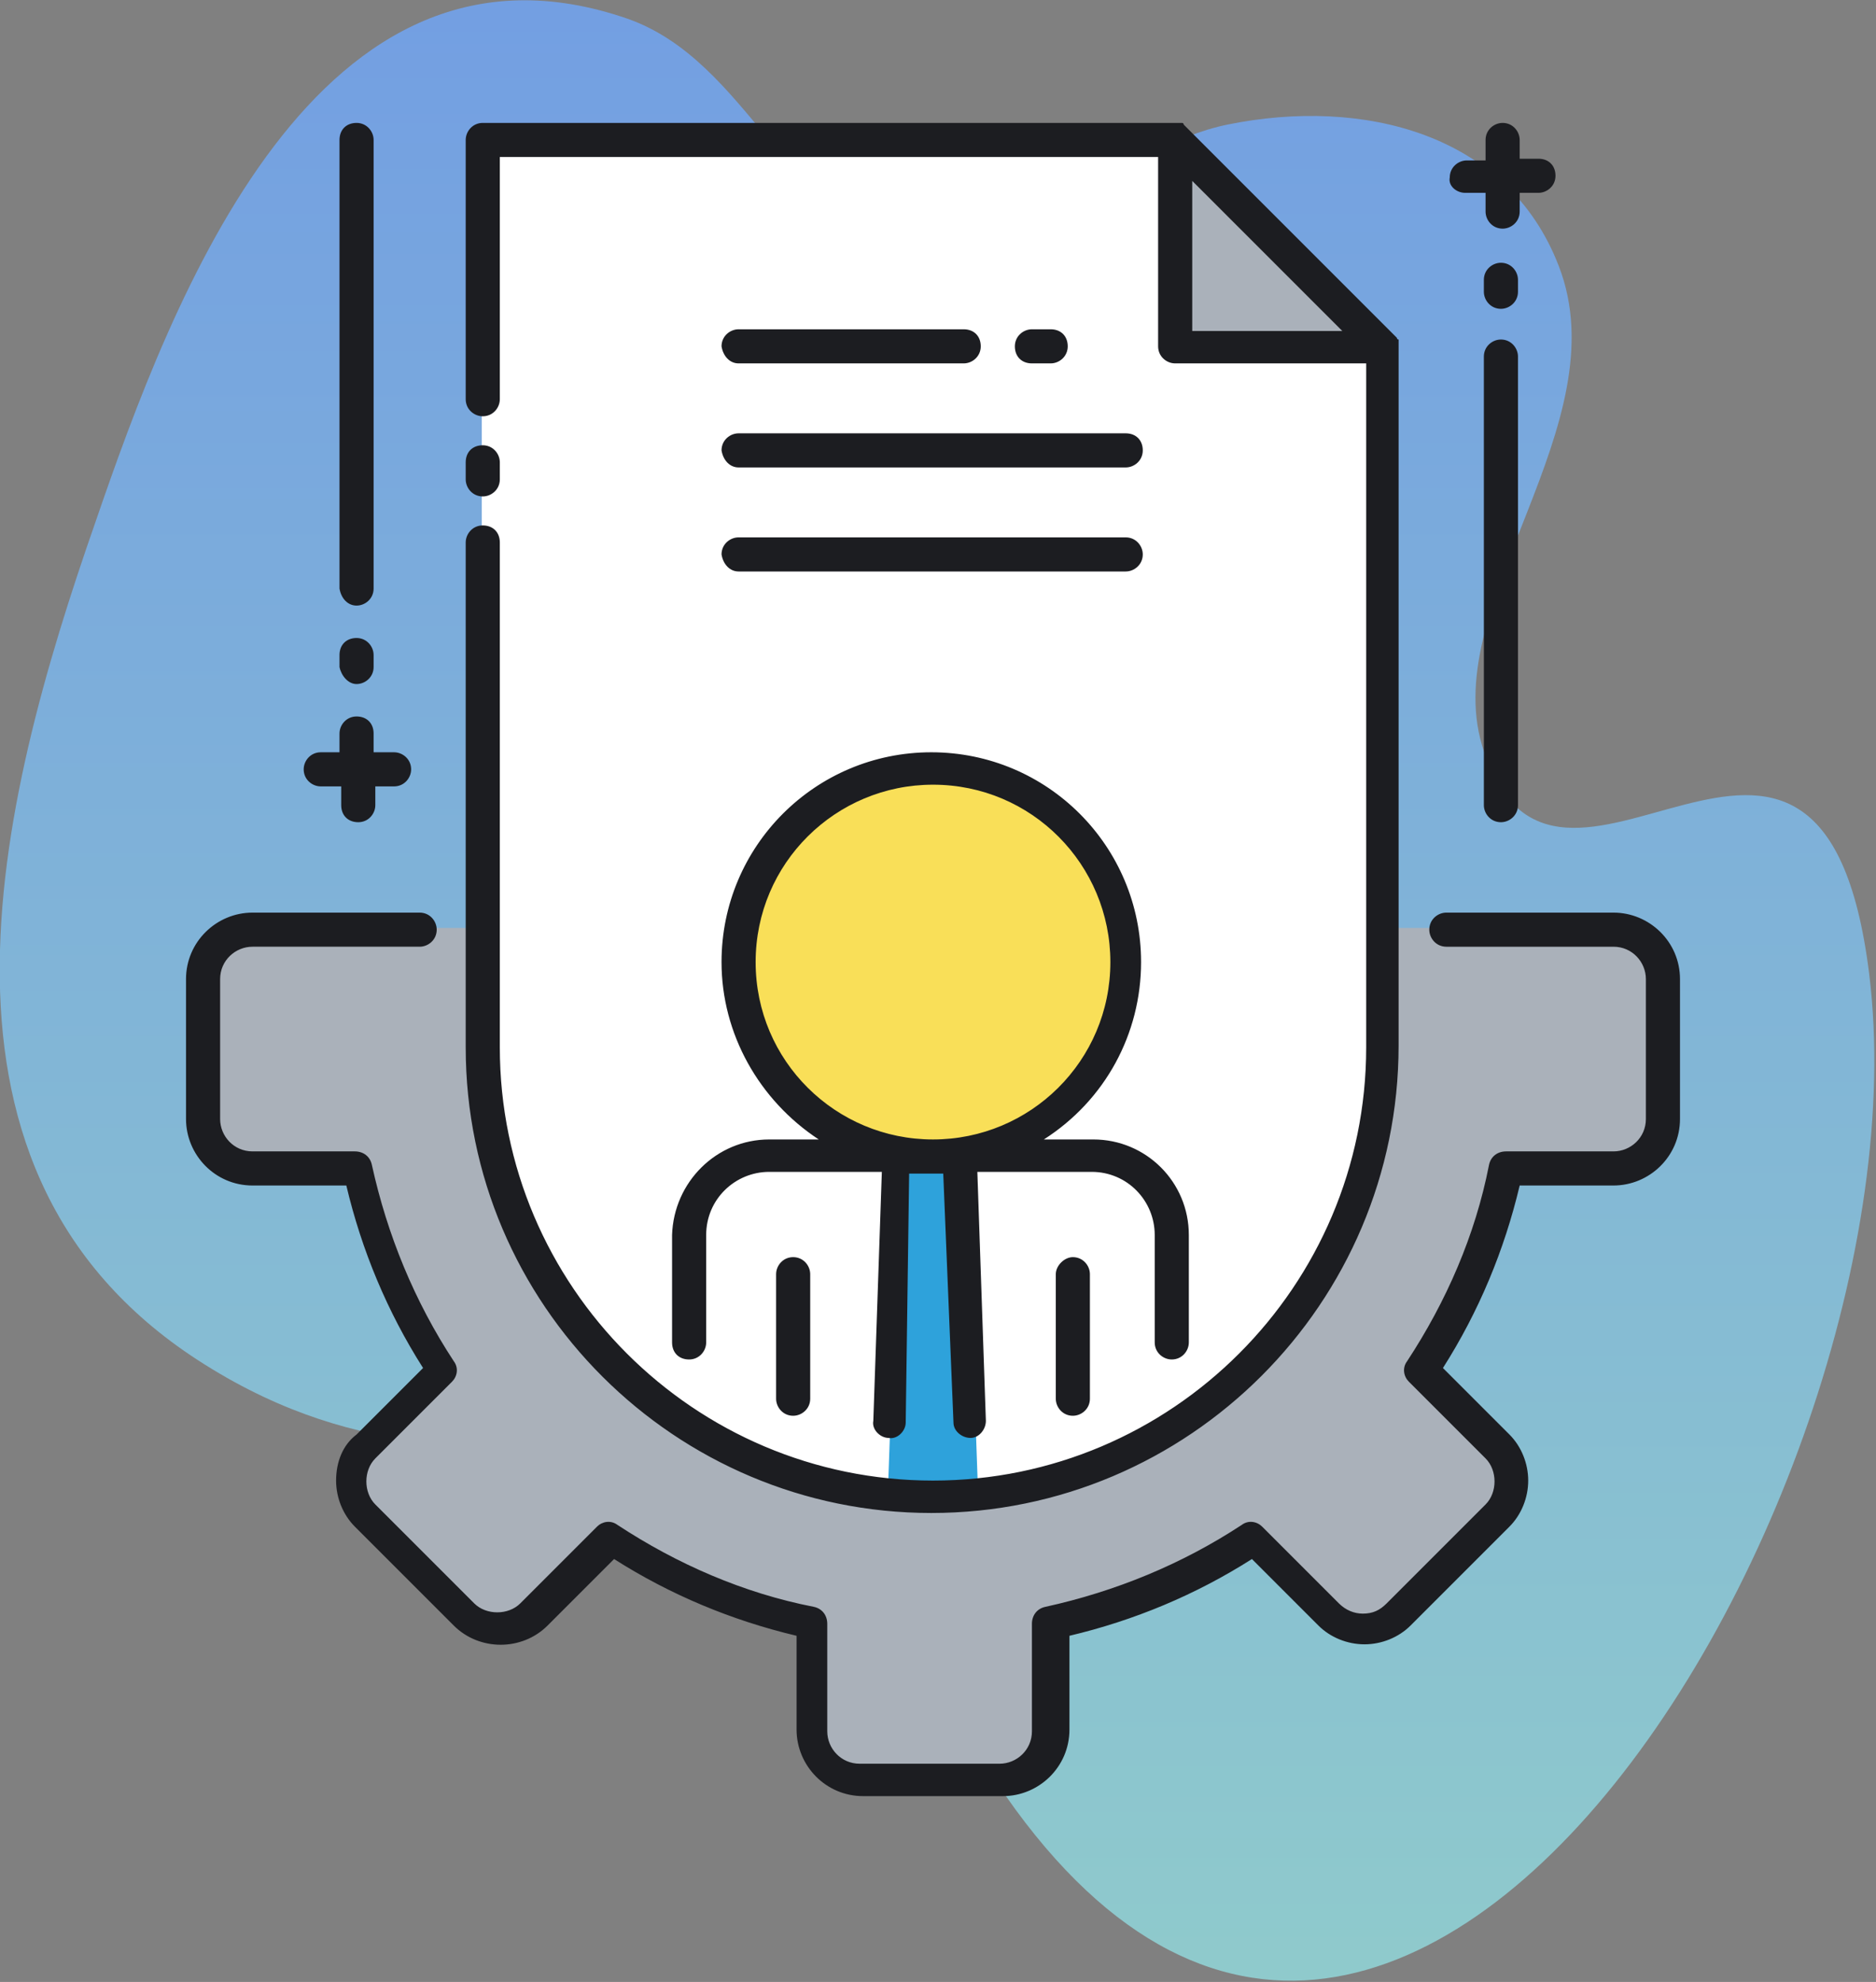
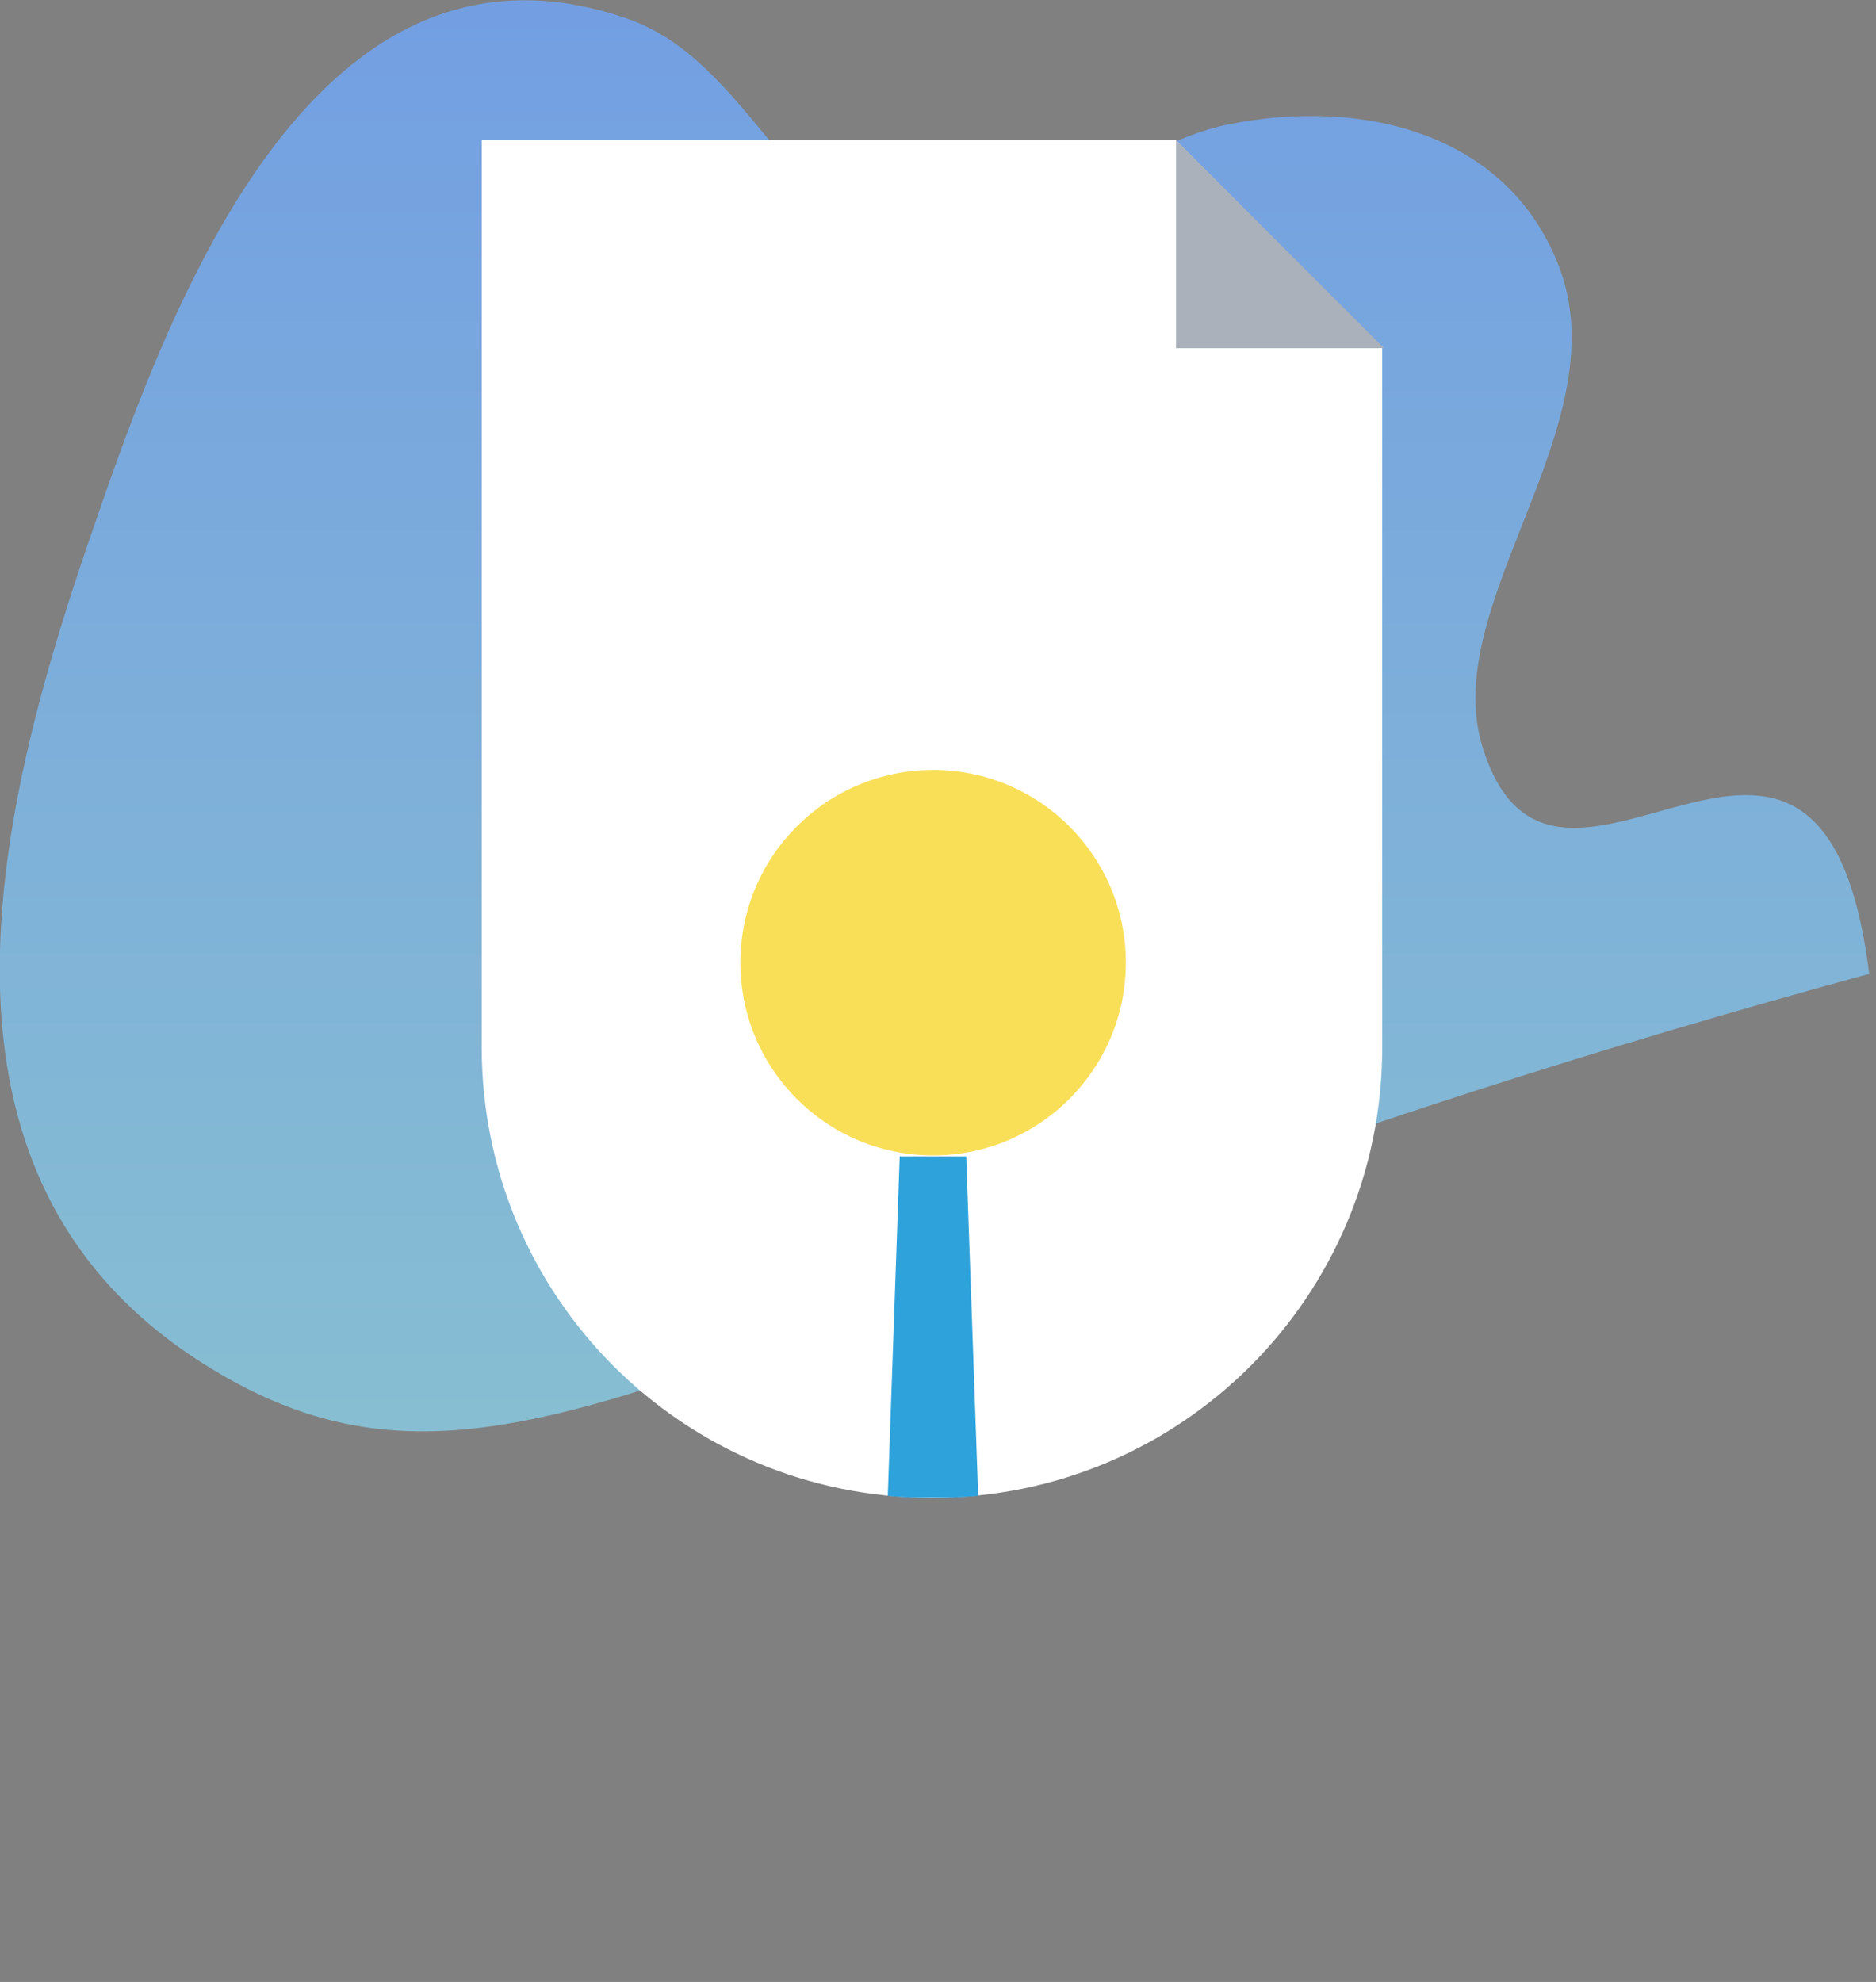
<svg xmlns="http://www.w3.org/2000/svg" version="1.1" id="Layer_1" x="0px" y="0px" viewBox="0 0 110 116.2" style="enable-background:new 0 0 110 116.2;" xml:space="preserve">
  <rect x="0" y="0" width="110" height="116.2" fill="#808080" stroke="none" />
  <style type="text/css">
	.st0{fill:url(#Path_1530_1_);}
	.st1{fill:#AAB1BA;}
	.st2{fill:#FFFFFF;}
	.st3{fill:#2EA2DB;}
	.st4{fill:#F9DF58;}
	.st5{fill:#1C1D21;}
</style>
  <g id="Group_674" transform="translate(-1005.112 -430.537)">
    <g id="Group_654" transform="translate(1005.112 430.536)">
      <linearGradient id="Path_1530_1_" gradientUnits="userSpaceOnUse" x1="47.049" y1="66.665" x2="47.049" y2="65.587" gradientTransform="matrix(102.052 0 0 -107.778 -4746.474 7184.979)">
        <stop offset="0" style="stop-color:#739FE2" />
        <stop offset="1" style="stop-color:#8FCACC" />
      </linearGradient>
-       <path id="Path_1530" class="st0" d="M5.6,30.6C10.1,17.5,18.6-5.2,36.8,1.1c7.1,2.5,9.3,11.8,16.4,13C60,15.2,65.6,8.6,72,7.3    c7.9-1.6,16.4,0.5,19.4,8.3c3.6,9.3-7,19.7-4.5,28.1c4.2,14,19.9-9.2,22.7,13.4c3.9,31.5-31,87.7-54.6,41.5    C43.2,75.2,30.6,91.7,12,80C-5.7,68.9-0.2,47.2,5.6,30.6L5.6,30.6z" />
+       <path id="Path_1530" class="st0" d="M5.6,30.6C10.1,17.5,18.6-5.2,36.8,1.1c7.1,2.5,9.3,11.8,16.4,13C60,15.2,65.6,8.6,72,7.3    c7.9-1.6,16.4,0.5,19.4,8.3c3.6,9.3-7,19.7-4.5,28.1c4.2,14,19.9-9.2,22.7,13.4C43.2,75.2,30.6,91.7,12,80C-5.7,68.9-0.2,47.2,5.6,30.6L5.6,30.6z" />
    </g>
    <g id="Group_591" transform="translate(1015.219 437.243)">
      <g id="Group_581" transform="translate(0.909 43.798)">
        <g id="Group_580" transform="translate(0)">
-           <path id="Path_1490" class="st1" d="M83.6,3.9H70.1v7c0,13.5-10.3,24.9-23.7,26.3c-0.9,0.1-1.8,0.1-2.7,0.1      c-0.9,0-1.8,0-2.7-0.1c-13.5-1.4-23.7-12.7-23.7-26.3v-7H3.7c-1.6,0-2.9,1.3-2.9,2.9l0,0V15c0,1.6,1.3,2.9,2.9,2.9l0,0h6.3      c0.9,4.2,2.5,8.3,4.9,11.9l-4.5,4.5c-1.1,1.1-1.1,3,0,4.1c0,0,0,0,0,0l5.8,5.8c1.1,1.1,3,1.1,4.1,0c0,0,0,0,0,0l4.5-4.5      c3.6,2.4,7.6,4,11.9,4.9v6.3c0,1.6,1.3,2.9,2.9,2.9l0,0h8.2c1.6,0,2.9-1.3,2.9-2.9l0,0v-6.3c4.2-0.9,8.3-2.5,11.9-4.9l4.5,4.5      c1.1,1.1,3,1.1,4.1,0c0,0,0,0,0,0l5.8-5.8c1.1-1.1,1.1-3,0-4.1c0,0,0,0,0,0l-4.5-4.5c2.4-3.6,4-7.6,4.9-11.9h6.3      c1.6,0,2.9-1.3,2.9-2.9l0,0V6.8C86.5,5.2,85.2,3.9,83.6,3.9C83.6,3.9,83.6,3.9,83.6,3.9z" />
-         </g>
+           </g>
      </g>
      <g id="Group_583" transform="translate(16.14 0.909)">
        <g id="Group_582" transform="translate(0 0)">
          <path id="Path_1491" class="st2" d="M42.7,0.6H2v53.2c0,14.6,11.8,26.4,26.4,26.4c0,0,0,0,0,0c14.6,0,26.4-11.8,26.4-26.4      c0,0,0,0,0,0v-41L42.7,0.6z" />
        </g>
      </g>
      <g id="Group_585" transform="translate(53.849 0.909)">
        <g id="Group_584" transform="translate(0 0)">
          <path id="Path_1492" class="st1" d="M5,0.6v12.2h12.2L5,0.6z" />
        </g>
      </g>
      <g id="Group_588" transform="translate(38.148 56.192)">
        <g id="Group_587" transform="translate(0)">
          <g id="Group_586">
            <path id="Path_1493" class="st3" d="M6.4,24.9c0.9,0,1.8,0,2.7-0.1l0,0L8.4,4.9H4.5L3.8,24.8l0,0C4.6,24.9,5.5,24.9,6.4,24.9z" />
          </g>
        </g>
      </g>
      <g id="Group_590" transform="translate(30.106 35.135)">
        <g id="Group_589" transform="translate(0 0)">
          <circle id="Ellipse_27" class="st4" cx="14.5" cy="14.6" r="11.3" />
        </g>
      </g>
-       <path id="Path_1494" class="st5" d="M7.7,38.4c0-0.5,0.4-1,1-1h1.1v-1.1c0-0.5,0.4-1,1-1s1,0.4,1,1v1.1H13c0.5,0,1,0.4,1,1    c0,0.5-0.4,1-1,1h-1.1v1.1c0,0.5-0.4,1-1,1s-1-0.4-1-1v-1.1H8.7C8.2,39.4,7.7,39,7.7,38.4z M10.8,33.4c0.5,0,1-0.4,1-1v-0.7    c0-0.5-0.4-1-1-1s-1,0.4-1,1v0.7C9.9,32.9,10.3,33.4,10.8,33.4C10.8,33.4,10.8,33.4,10.8,33.4L10.8,33.4z M10.8,28.8    c0.5,0,1-0.4,1-1V1.5c0-0.5-0.4-1-1-1s-1,0.4-1,1v26.3C9.9,28.4,10.3,28.8,10.8,28.8L10.8,28.8z M75.8,4.6H77v1.1c0,0.5,0.4,1,1,1    c0.5,0,1-0.4,1-1V4.6h1.1c0.5,0,1-0.4,1-1s-0.4-1-1-1h-1.1V1.5c0-0.5-0.4-1-1-1c-0.5,0-1,0.4-1,1v1.2h-1.1c-0.5,0-1,0.4-1,1    C74.8,4.2,75.3,4.6,75.8,4.6L75.8,4.6z M78.9,9.7c0-0.5-0.4-1-1-1c-0.5,0-1,0.4-1,1v0.7c0,0.5,0.4,1,1,1c0.5,0,1-0.4,1-1V9.7z     M77.9,13.2c-0.5,0-1,0.4-1,1v26.3c0,0.5,0.4,1,1,1c0.5,0,1-0.4,1-1V14.2C78.9,13.7,78.5,13.2,77.9,13.2L77.9,13.2z M84.5,46.8    h-9.8c-0.5,0-1,0.4-1,1c0,0.5,0.4,1,1,1h9.8c1.1,0,1.9,0.9,1.9,1.9v8.2c0,1.1-0.9,1.9-1.9,1.9h-6.3c-0.5,0-0.9,0.3-1,0.8    c-0.8,4.1-2.5,8-4.8,11.5c-0.3,0.4-0.2,0.9,0.1,1.2l4.5,4.5c0.7,0.7,0.7,2,0,2.7l-5.8,5.8c-0.4,0.4-0.8,0.6-1.4,0.6    c-0.5,0-1-0.2-1.4-0.6l-4.5-4.5c-0.3-0.3-0.8-0.4-1.2-0.1c-3.5,2.3-7.4,3.9-11.5,4.8c-0.5,0.1-0.8,0.5-0.8,1v6.3    c0,1.1-0.9,1.9-1.9,1.9h-8.2c-1.1,0-1.9-0.9-1.9-1.9v-6.3c0-0.5-0.3-0.9-0.8-1c-4.1-0.8-8-2.5-11.5-4.8c-0.4-0.3-0.9-0.2-1.2,0.1    l-4.5,4.5c-0.7,0.7-2,0.7-2.7,0l-5.8-5.8c-0.7-0.7-0.7-2,0-2.7l4.5-4.5c0.3-0.3,0.4-0.8,0.1-1.2c-2.3-3.5-3.9-7.4-4.8-11.5    c-0.1-0.5-0.5-0.8-1-0.8H4.7c-1.1,0-1.9-0.9-1.9-1.9v-8.2c0-1.1,0.9-1.9,1.9-1.9h9.8c0.5,0,1-0.4,1-1c0-0.5-0.4-1-1-1H4.7    c-2.1,0-3.9,1.7-3.9,3.9v8.2c0,2.1,1.7,3.9,3.9,3.9h5.5c0.9,3.8,2.4,7.4,4.5,10.7l-3.9,3.9C10,78,9.6,79,9.6,80.1    c0,1,0.4,2,1.1,2.7l5.8,5.8c1.5,1.5,4,1.5,5.5,0l3.9-3.9c3.3,2.1,6.9,3.6,10.7,4.5v5.5c0,2.1,1.7,3.9,3.9,3.9h8.2    c2.1,0,3.9-1.7,3.9-3.9v-5.5c3.8-0.9,7.4-2.4,10.7-4.5l3.9,3.9c0.7,0.7,1.7,1.1,2.7,1.1c1,0,2-0.4,2.7-1.1l5.8-5.8    c0.7-0.7,1.1-1.7,1.1-2.7c0-1-0.4-2-1.1-2.7l-3.9-3.9c2.1-3.3,3.6-6.9,4.5-10.7h5.5c2.1,0,3.9-1.7,3.9-3.9v-8.2    C88.4,48.5,86.6,46.8,84.5,46.8L84.5,46.8z M18.2,22.4c0.5,0,1-0.4,1-1v-1c0-0.5-0.4-1-1-1s-1,0.4-1,1v1    C17.2,21.9,17.6,22.4,18.2,22.4z M35.4,68v7.3c0,0.5,0.4,1,1,1c0.5,0,1-0.4,1-1V68c0-0.5-0.4-1-1-1C35.8,67,35.4,67.5,35.4,68    C35.4,68,35.4,68,35.4,68L35.4,68z M51.8,68v7.3c0,0.5,0.4,1,1,1c0.5,0,1-0.4,1-1V68c0-0.5-0.4-1-1-1C52.3,67,51.8,67.5,51.8,68    C51.8,68,51.8,68,51.8,68L51.8,68z M35,60.1h2.9c-3.5-2.3-5.7-6.2-5.7-10.4c0-6.8,5.5-12.3,12.3-12.3c6.8,0,12.3,5.5,12.3,12.3    c0,4.2-2.1,8.1-5.7,10.4h2.9c3.1,0,5.6,2.5,5.6,5.6v6.3c0,0.5-0.4,1-1,1c-0.5,0-1-0.4-1-1v-6.3c0-2-1.6-3.7-3.7-3.7h0h-6.7    l0.5,14.6c0,0.5-0.4,1-0.9,1c0,0,0,0,0,0h0c-0.5,0-1-0.4-1-0.9l-0.6-14.6h-2L43,76.7c0,0.5-0.5,1-1,0.9c-0.5,0-1-0.5-0.9-1    l0.5-14.6H35c-2,0-3.7,1.6-3.7,3.7v0v6.3c0,0.5-0.4,1-1,1s-1-0.4-1-1v-6.3C29.4,62.6,31.9,60.1,35,60.1L35,60.1z M44.6,60.1    c5.7,0,10.4-4.6,10.4-10.4c0-5.7-4.6-10.4-10.4-10.4c-5.7,0-10.4,4.6-10.4,10.4C34.2,55.5,38.9,60.1,44.6,60.1L44.6,60.1z     M51.5,14.6c0.5,0,1-0.4,1-1s-0.4-1-1-1h-1.1c-0.5,0-1,0.4-1,1s0.4,1,1,1H51.5z M33.2,14.6h13.2c0.5,0,1-0.4,1-1s-0.4-1-1-1H33.2    c-0.5,0-1,0.4-1,1C32.3,14.2,32.7,14.6,33.2,14.6C33.2,14.6,33.2,14.6,33.2,14.6L33.2,14.6z M33.2,20.7h22.7c0.5,0,1-0.4,1-1    s-0.4-1-1-1H33.2c-0.5,0-1,0.4-1,1C32.3,20.3,32.7,20.7,33.2,20.7C33.2,20.7,33.2,20.7,33.2,20.7L33.2,20.7z M33.2,26.8h22.7    c0.5,0,1-0.4,1-1c0-0.5-0.4-1-1-1H33.2c-0.5,0-1,0.4-1,1C32.3,26.4,32.7,26.8,33.2,26.8L33.2,26.8z M17.2,54.7V25.1    c0-0.5,0.4-1,1-1s1,0.4,1,1v29.6c0,14,11.4,25.4,25.4,25.4c14,0,25.4-11.4,25.4-25.4V14.6H58.8c-0.5,0-1-0.4-1-1V2.5H19.2v14.2    c0,0.5-0.4,1-1,1c-0.5,0-1-0.4-1-1V1.5c0-0.5,0.4-1,1-1h40.6h0c0.1,0,0.1,0,0.2,0l0,0c0.1,0,0.1,0,0.2,0l0,0c0,0,0.1,0,0.1,0.1    l0,0c0,0,0.1,0.1,0.1,0.1L71.7,13c0,0,0.1,0.1,0.1,0.1c0,0,0,0,0,0c0,0,0,0.1,0.1,0.1c0,0,0,0,0,0c0,0.1,0,0.1,0,0.2l0,0    c0,0.1,0,0.1,0,0.2c0,0,0,0,0,0v41c0,15.1-12.3,27.4-27.4,27.4C29.5,82,17.2,69.8,17.2,54.7L17.2,54.7z M68.6,12.7l-4.4-4.4    l-4.4-4.4v8.8H68.6z" />
    </g>
  </g>
</svg>